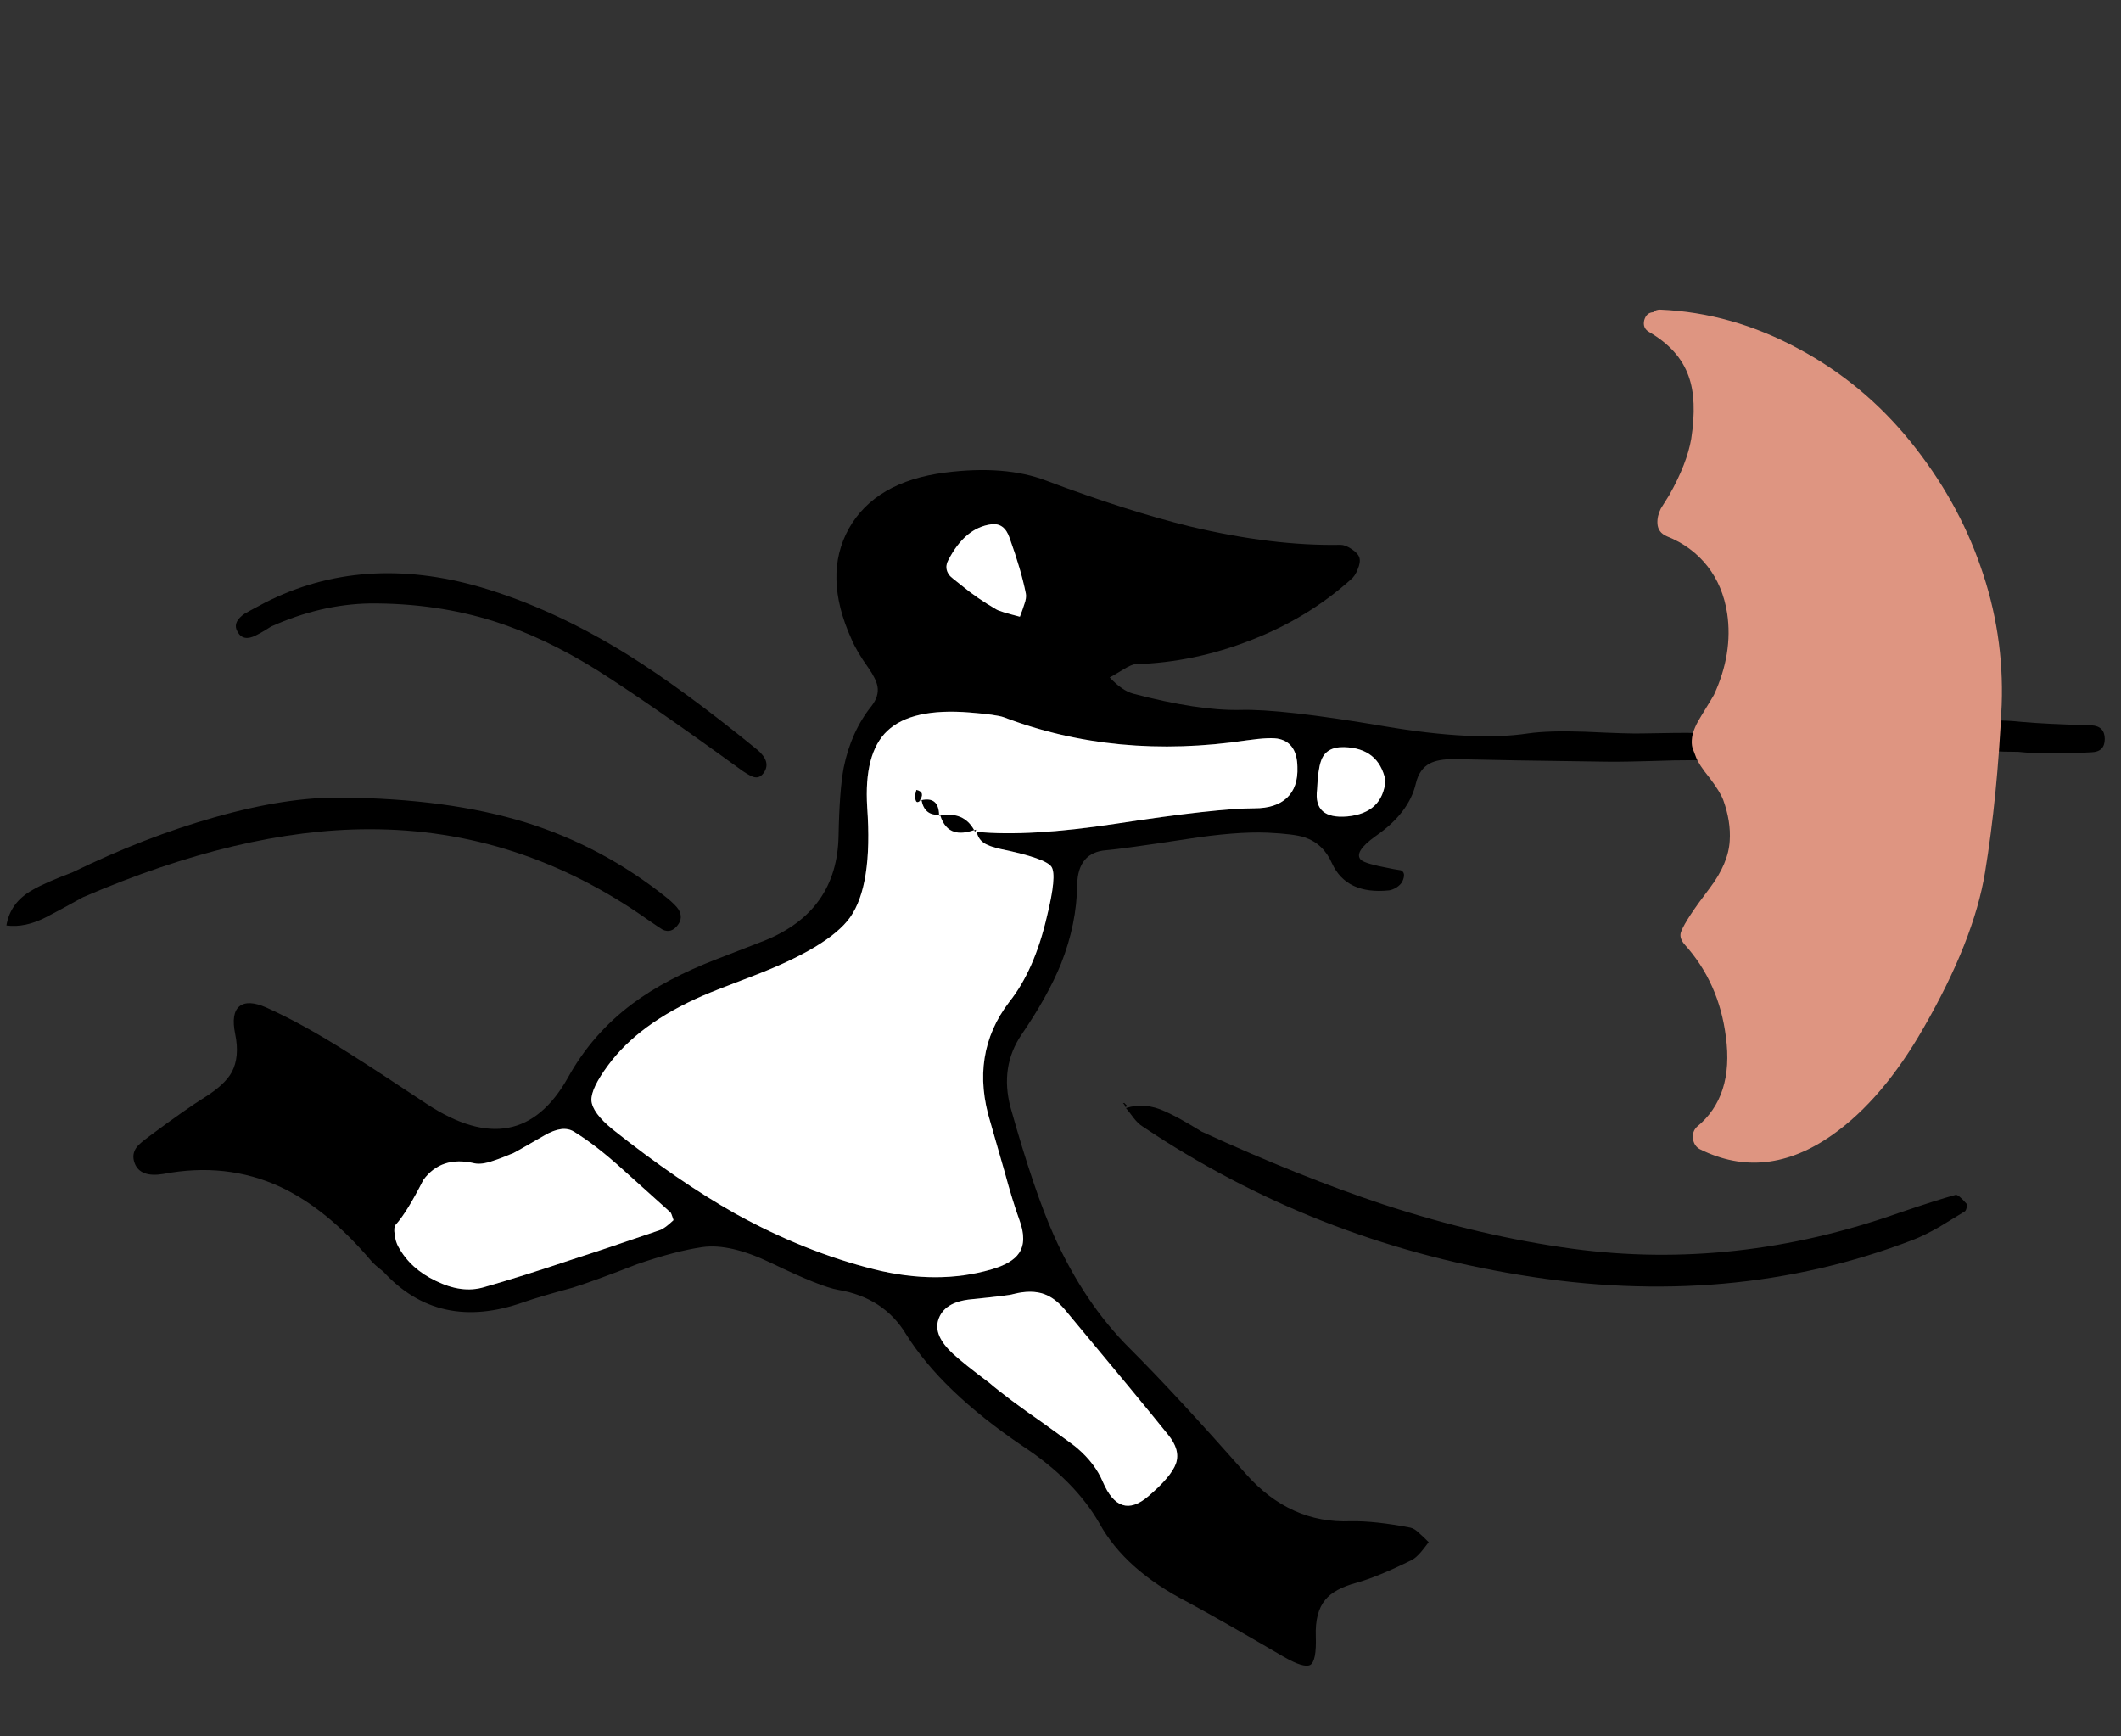
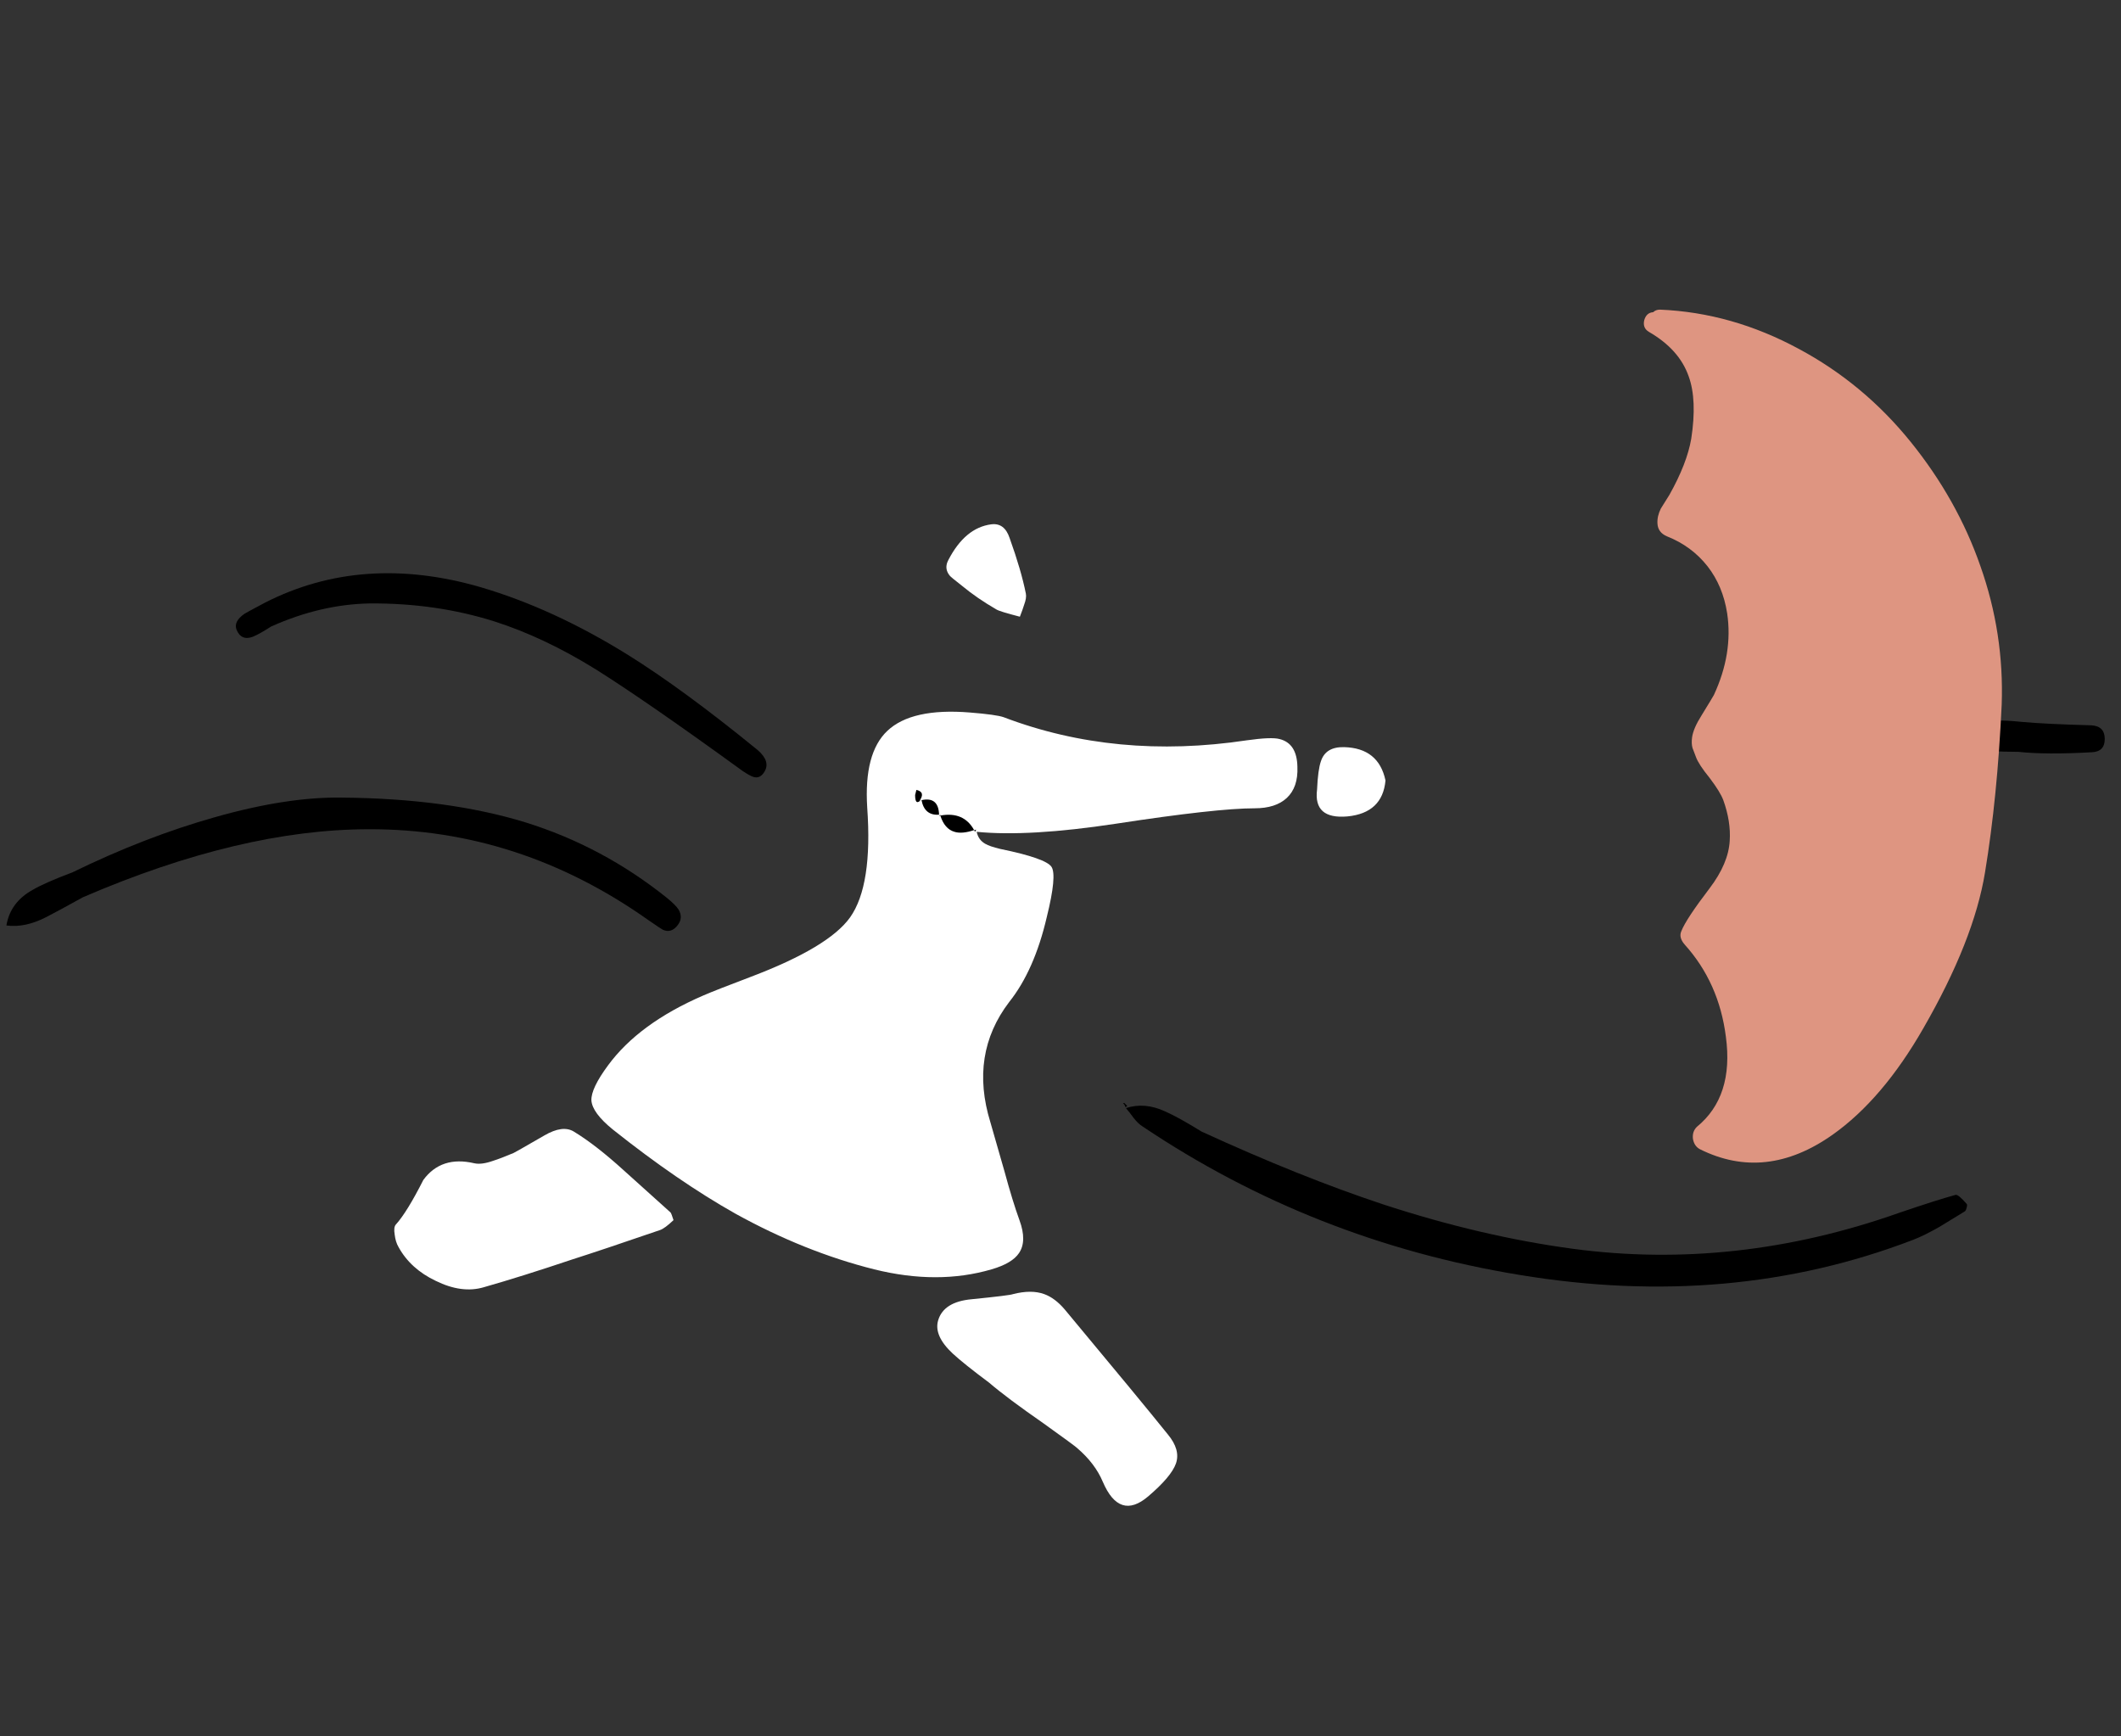
<svg xmlns="http://www.w3.org/2000/svg" xmlns:xlink="http://www.w3.org/1999/xlink" preserveAspectRatio="none" width="248" height="203">
  <rect width="100%" height="100%" fill="#333333" stroke="none" />
  <defs>
    <path d="M1103.35 782.6q-2.374-1.117-4.6-.4.37.427.9 1.15.55.7 1.05 1 19.95 13.4 44.05 17.35 24.7 4.1 46.05-4.1 1.3-.5 3.05-1.5 1-.6 2.95-1.8.15-.05.25-.45.1-.35 0-.45-1-1.15-1.3-1.05-2.2.6-6.6 2.1-19.1 6.75-38.15 4.2-10.75-1.45-22.2-5.2-9.65-3.2-21.2-8.5-2.75-1.7-4.25-2.35z" id="b" />
    <path d="M970.9 756.7q-2.6 1.45-3.05 4.15 2.2.3 4.7-1 1.45-.75 4.25-2.3 18.45-7.95 33.45-7.95 17.6-.05 32.7 10.65 1.6 1.1 1.65 1.1 1 .45 1.75-.55.65-.85.1-1.8-.35-.55-1.4-1.4-7.5-6-16.5-8.8-9.1-2.8-21.5-2.9-6.4-.1-14.85 2.3-8.15 2.3-16.65 6.45-3.2 1.2-4.65 2.05z" id="c" />
-     <path d="M1024.9 725.3q5.8 1.85 11.85 5.6 5.9 3.7 17.2 11.9.9.6 1.3.7.75.2 1.25-.65.7-1.2-.8-2.5-8.7-7.1-15.2-11.15-8.7-5.4-17.2-7.9-13.8-4-25.2 1.8-2.35 1.25-2.4 1.3-1.3.9-.95 1.85.55 1.35 1.9.85.75-.3 2.15-1.2 5.8-2.6 11.55-2.7 7.75-.05 14.55 2.1z" id="d" />
+     <path d="M1024.9 725.3q5.8 1.85 11.85 5.6 5.9 3.7 17.2 11.9.9.6 1.3.7.75.2 1.25-.65.7-1.2-.8-2.5-8.7-7.1-15.2-11.15-8.7-5.4-17.2-7.9-13.8-4-25.2 1.8-2.35 1.25-2.4 1.3-1.3.9-.95 1.85.55 1.35 1.9.85.75-.3 2.15-1.2 5.8-2.6 11.55-2.7 7.75-.05 14.55 2.1" id="d" />
    <path d="M1098.4 781.65q.186.073.3.45l.2-.15-.35-.35q-.07.031-.15.05z" id="e" />
    <path d="M1078.7 749.9q.878.277 2.3-.2-1.213-2.203-3.95-1.7.492 1.562 1.65 1.9m2.3-.2l.1.2.15-.25q-.122.042-.25.05m-3.95-1.7q.016-.043 0-.1l-.15.15q.092-.02.15-.05z" id="f" />
    <path d="M1074.85 746.2q.347 1.815 2.05 1.7-.062-2.137-2.05-1.7z" id="g" />
    <path d="M1074.85 746.1l-.25.2q.75-1.05-.35-1.3l-.15.6q0 1.35.75.5z" id="h" />
    <path d="M1200.1 740.45q1.05.1 3 .1 3.2.35 8.55.05 1.55-.05 1.55-1.55t-1.55-1.6q-5.45-.15-8.15-.4-1.95-.2-2.95-.15-1.8.05-2.65 1-.4.45-.15 1.15.5 1.15 2.35 1.4z" id="i" />
    <path fill="#DE9581" d="M1159.35 690.1q-.2.9.55 1.35 3.55 2.05 4.65 5.2 1 2.75.3 7.3-.5 2.9-2.55 6.55-.7 1.1-1 1.6-.45.9-.4 1.75.05 1.05 1.1 1.5 2.9 1.15 4.75 3.5 1.8 2.3 2.3 5.5.7 4.7-1.55 9.55-.1.2-1.45 2.4-.95 1.5-1.1 2.55-.1.75.05 1.25.05.15.4 1.05.3.85 1.6 2.45 1.25 1.65 1.6 2.6.9 2.5.75 4.75-.15 2.65-2.35 5.55-2.75 3.6-3.3 5-.35.75.4 1.6 4 4.45 4.8 10.75.95 7-3.4 10.55-.55.55-.45 1.4.15.85.8 1.2 7.7 3.85 15.55-1.7 5.85-4.15 10.6-12.45 5.9-10.25 7.2-18.2 1.45-8.8 1.95-19.6.3-8.35-2.5-16.25-2.7-7.75-8.15-14.5-5.5-6.8-13.05-10.85-7.85-4.25-16.25-4.6-.5 0-.8.3-.8.05-1.05.95z" id="j" />
    <g id="a">
-       <path d="M991.1 780.9q-2.25 1.4-6.55 4.6-1.15.85-1.45 1.25-.65.85-.25 1.9.65 1.7 3.35 1.25 7.35-1.4 13.65 1.5 5.45 2.55 10.6 8.6.4.5 1.45 1.3 6.5 7.1 16.4 3.6 1.85-.65 5.75-1.7 2.55-.8 7.55-2.75 4.5-1.55 7.65-2 3.2-.45 8 1.85 5.8 2.8 7.85 3.15 5.35.9 7.95 5.2 4.15 6.65 13.6 13.05 6.1 4 9 9.05 3 5.45 10.3 9.2 3.8 2.05 11.25 6.4 2.35 1.35 3.1.95.75-.45.65-3.35-.1-2.8 1.1-4.25 1.05-1.3 3.65-2 2.5-.7 6.45-2.65.5-.25 1.1-.95.3-.35.9-1.15-.7-.7-1.05-1-.6-.6-1.1-.7-4.15-.8-6.95-.75-7.1.3-12.25-5.5-8.05-9.15-13.55-14.65-5.35-5.3-8.9-13.2-2.35-5.25-5.1-15.05-1.25-4.75 1.3-8.5 3.05-4.45 4.6-8.25 1.85-4.65 1.9-9.3.1-3.75 3.4-4 1.85-.15 9.4-1.3 5.75-.9 9.45-.75 3.15.15 4.35.55 2.2.75 3.2 3.05 1.7 3.65 6.65 3.15.4-.05.9-.35.45-.3.65-.65.5-1.05-.15-1.35-1-.15-1.4-.25-2.7-.5-3.25-.95-.95-.9 1.7-2.8 3.9-2.7 4.7-6.15.4-1.7 1.65-2.35.95-.5 2.8-.5 5.95.15 17.75.3 1.55.05 7.95-.15 4.9-.1 7.95.25 1.1.2 1.75 0 1.1-.25 1.1-1.2 0-1.1-1.9-1.55-2.8-.6-6.3-.7-1.55-.05-6.3.05-1.4.05-6.7-.2-4.2-.15-6.65.2-6.25.95-16.85-.85-12.05-2.05-16.8-1.9-4.9.1-12.5-1.9-1.3-.35-2.75-1.9.15-.05 1.55-.9 1.05-.65 1.5-.65 6.8-.2 13.45-2.8 6.7-2.6 11.7-7.1.5-.4.8-1.2.35-.8.2-1.35-.15-.5-.9-1t-1.3-.5q-7.95.15-17.6-2.15-7.35-1.8-16.8-5.35-4.8-1.85-11.85-.95-8.15 1.05-11.25 6.55-3.05 5.5.3 12.9.6 1.45 2 3.4.9 1.3 1.05 2.15.2 1.15-.7 2.3-2.4 3-3.25 7.2-.5 2.65-.6 7.95-.15 8.8-8.6 12.25l-5.55 2.15q-6 2.3-9.95 5.25-4.7 3.5-7.55 8.65-5.7 10.15-16.45 3.1-6.1-4.05-9.2-6-5.35-3.4-9.6-5.3-2.15-.95-3.15-.15-1 .8-.5 3.25.55 2.65-.4 4.45-.8 1.45-3.1 2.9m25.5 9.7q2.1-2.85 5.95-1.95.85.2 2.25-.3.8-.25 2.35-.9.05 0 3.6-2.05 2.15-1.25 3.45-.45 2.55 1.55 5.8 4.5 1.85 1.65 5.5 4.95.1.1.35.9-1 .95-1.55 1.15-6.85 2.35-10.3 3.45-5.95 2-10.35 3.25-2.55.75-5.6-.75-2.95-1.4-4.35-3.95-.35-.6-.45-1.45-.15-.9.15-1.2 1.3-1.45 3.2-5.2m21.6-13.4q3.6-4.9 11.1-8.15 1.5-.65 5.6-2.2 9.1-3.45 11.6-6.95 2.65-3.75 2-12.85-.4-6.35 2.35-8.95 2.85-2.7 9.65-2.15 3.1.25 3.95.55 13.15 5 28.45 2.7 2.85-.4 3.8-.15 2.05.5 2.1 3.25.1 2.4-1.25 3.65-1.3 1.2-3.75 1.2-4.45 0-16.2 1.8-10.2 1.55-16.3.95.2.95 1 1.4.5.3 1.75.6 5.35 1.1 6 2.1.65 1-.55 5.85-1.45 6.25-4.4 9.95-4.65 6.1-2.2 14.05l1.65 5.75q.95 3.5 1.75 5.7.9 2.45-.05 3.85-.8 1.2-3.2 1.9-6.3 1.85-13.75 0-8.15-2.05-16.2-6.5-6.75-3.8-14.35-9.85-2.4-1.95-2.5-3.4-.05-1.4 1.95-4.1m83.35-35.55q.55-1.7 2.7-1.65 4.05.1 4.85 3.9-.35 3.8-4.45 4.2-4 .35-3.55-3.15.1-2.3.45-3.3m-38.55-27.7q1.55-.2 2.15 1.6 1.35 3.75 1.9 6.5.1.5-.2 1.3-.15.5-.5 1.4-2.35-.6-2.75-.85-2.25-1.3-4-2.75-1.35-1.05-1.45-1.2-.7-.85-.15-1.85 1.95-3.75 5-4.15m18.35 113.65q-3.35 2.85-5.3-1.7-.9-2.15-3-3.95-.25-.25-3.95-2.9-4.25-2.95-6.35-4.75-2.95-2.2-4.25-3.4-2.25-2.1-1.7-3.9.65-2.15 3.9-2.45 4.5-.45 4.85-.6 2.15-.55 3.65 0 1.25.45 2.4 1.8 9 10.8 12.05 14.6 1.5 1.8.95 3.4-.55 1.55-3.25 3.85z" />
      <path fill="#FFF" d="M1096.05 825.9q1.95 4.55 5.3 1.7 2.7-2.3 3.25-3.85.55-1.6-.95-3.4-3.05-3.8-12.05-14.6-1.15-1.35-2.4-1.8-1.5-.55-3.65 0-.35.15-4.85.6-3.25.3-3.9 2.45-.55 1.8 1.7 3.9 1.3 1.2 4.25 3.4 2.1 1.8 6.35 4.75 3.7 2.65 3.95 2.9 2.1 1.8 3 3.95m-10.9-110.35q-.6-1.8-2.15-1.6-3.05.4-5 4.15-.55 1 .15 1.85.1.15 1.45 1.2 1.75 1.45 4 2.75.4.25 2.75.85.35-.9.5-1.4.3-.8.2-1.3-.55-2.75-1.9-6.5m39.1 24.45q-2.15-.05-2.7 1.65-.35 1-.45 3.3-.45 3.5 3.55 3.15 4.1-.4 4.45-4.2-.8-3.8-4.85-3.9m-74.95 29.05q-7.5 3.25-11.1 8.15-2 2.7-1.95 4.1.1 1.45 2.5 3.4 7.6 6.05 14.35 9.85 8.05 4.45 16.2 6.5 7.45 1.85 13.75 0 2.4-.7 3.2-1.9.95-1.4.05-3.85-.8-2.2-1.75-5.7l-1.65-5.75q-2.45-7.95 2.2-14.05 2.95-3.7 4.4-9.95 1.2-4.85.55-5.85-.65-1-6-2.1-1.25-.3-1.75-.6-.8-.45-1-1.4 6.1.6 16.3-.95 11.75-1.8 16.2-1.8 2.45 0 3.75-1.2 1.35-1.25 1.25-3.65-.05-2.75-2.1-3.25-.95-.25-3.8.15-15.3 2.3-28.45-2.7-.85-.3-3.95-.55-6.8-.55-9.65 2.15-2.75 2.6-2.35 8.95.65 9.1-2 12.85-2.5 3.5-11.6 6.95-4.1 1.55-5.6 2.2m-26.75 19.6q-3.85-.9-5.95 1.95-1.9 3.75-3.2 5.2-.3.3-.15 1.2.1.85.45 1.45 1.4 2.55 4.35 3.95 3.05 1.5 5.6.75 4.4-1.25 10.35-3.25 3.45-1.1 10.3-3.45.55-.2 1.55-1.15-.25-.8-.35-.9-3.65-3.3-5.5-4.95-3.25-2.95-5.8-4.5-1.3-.8-3.45.45-3.55 2.05-3.6 2.05-1.55.65-2.35.9-1.4.5-2.25.3z" />
    </g>
  </defs>
  <use xlink:href="#a" transform="translate(-967.1 -652.65)" />
  <use xlink:href="#b" transform="translate(-967.1 -652.65)" />
  <use xlink:href="#c" transform="translate(-967.1 -652.65)" />
  <use xlink:href="#d" transform="translate(-967.1 -652.65)" />
  <use xlink:href="#e" transform="translate(-967.1 -652.65)" />
  <use xlink:href="#f" transform="translate(-967.1 -652.65)" />
  <use xlink:href="#g" transform="translate(-967.1 -652.65)" />
  <use xlink:href="#h" transform="translate(-967.1 -652.65)" />
  <use xlink:href="#i" transform="translate(-967.1 -652.65)" />
  <use xlink:href="#j" transform="translate(-967.1 -652.65)" />
</svg>